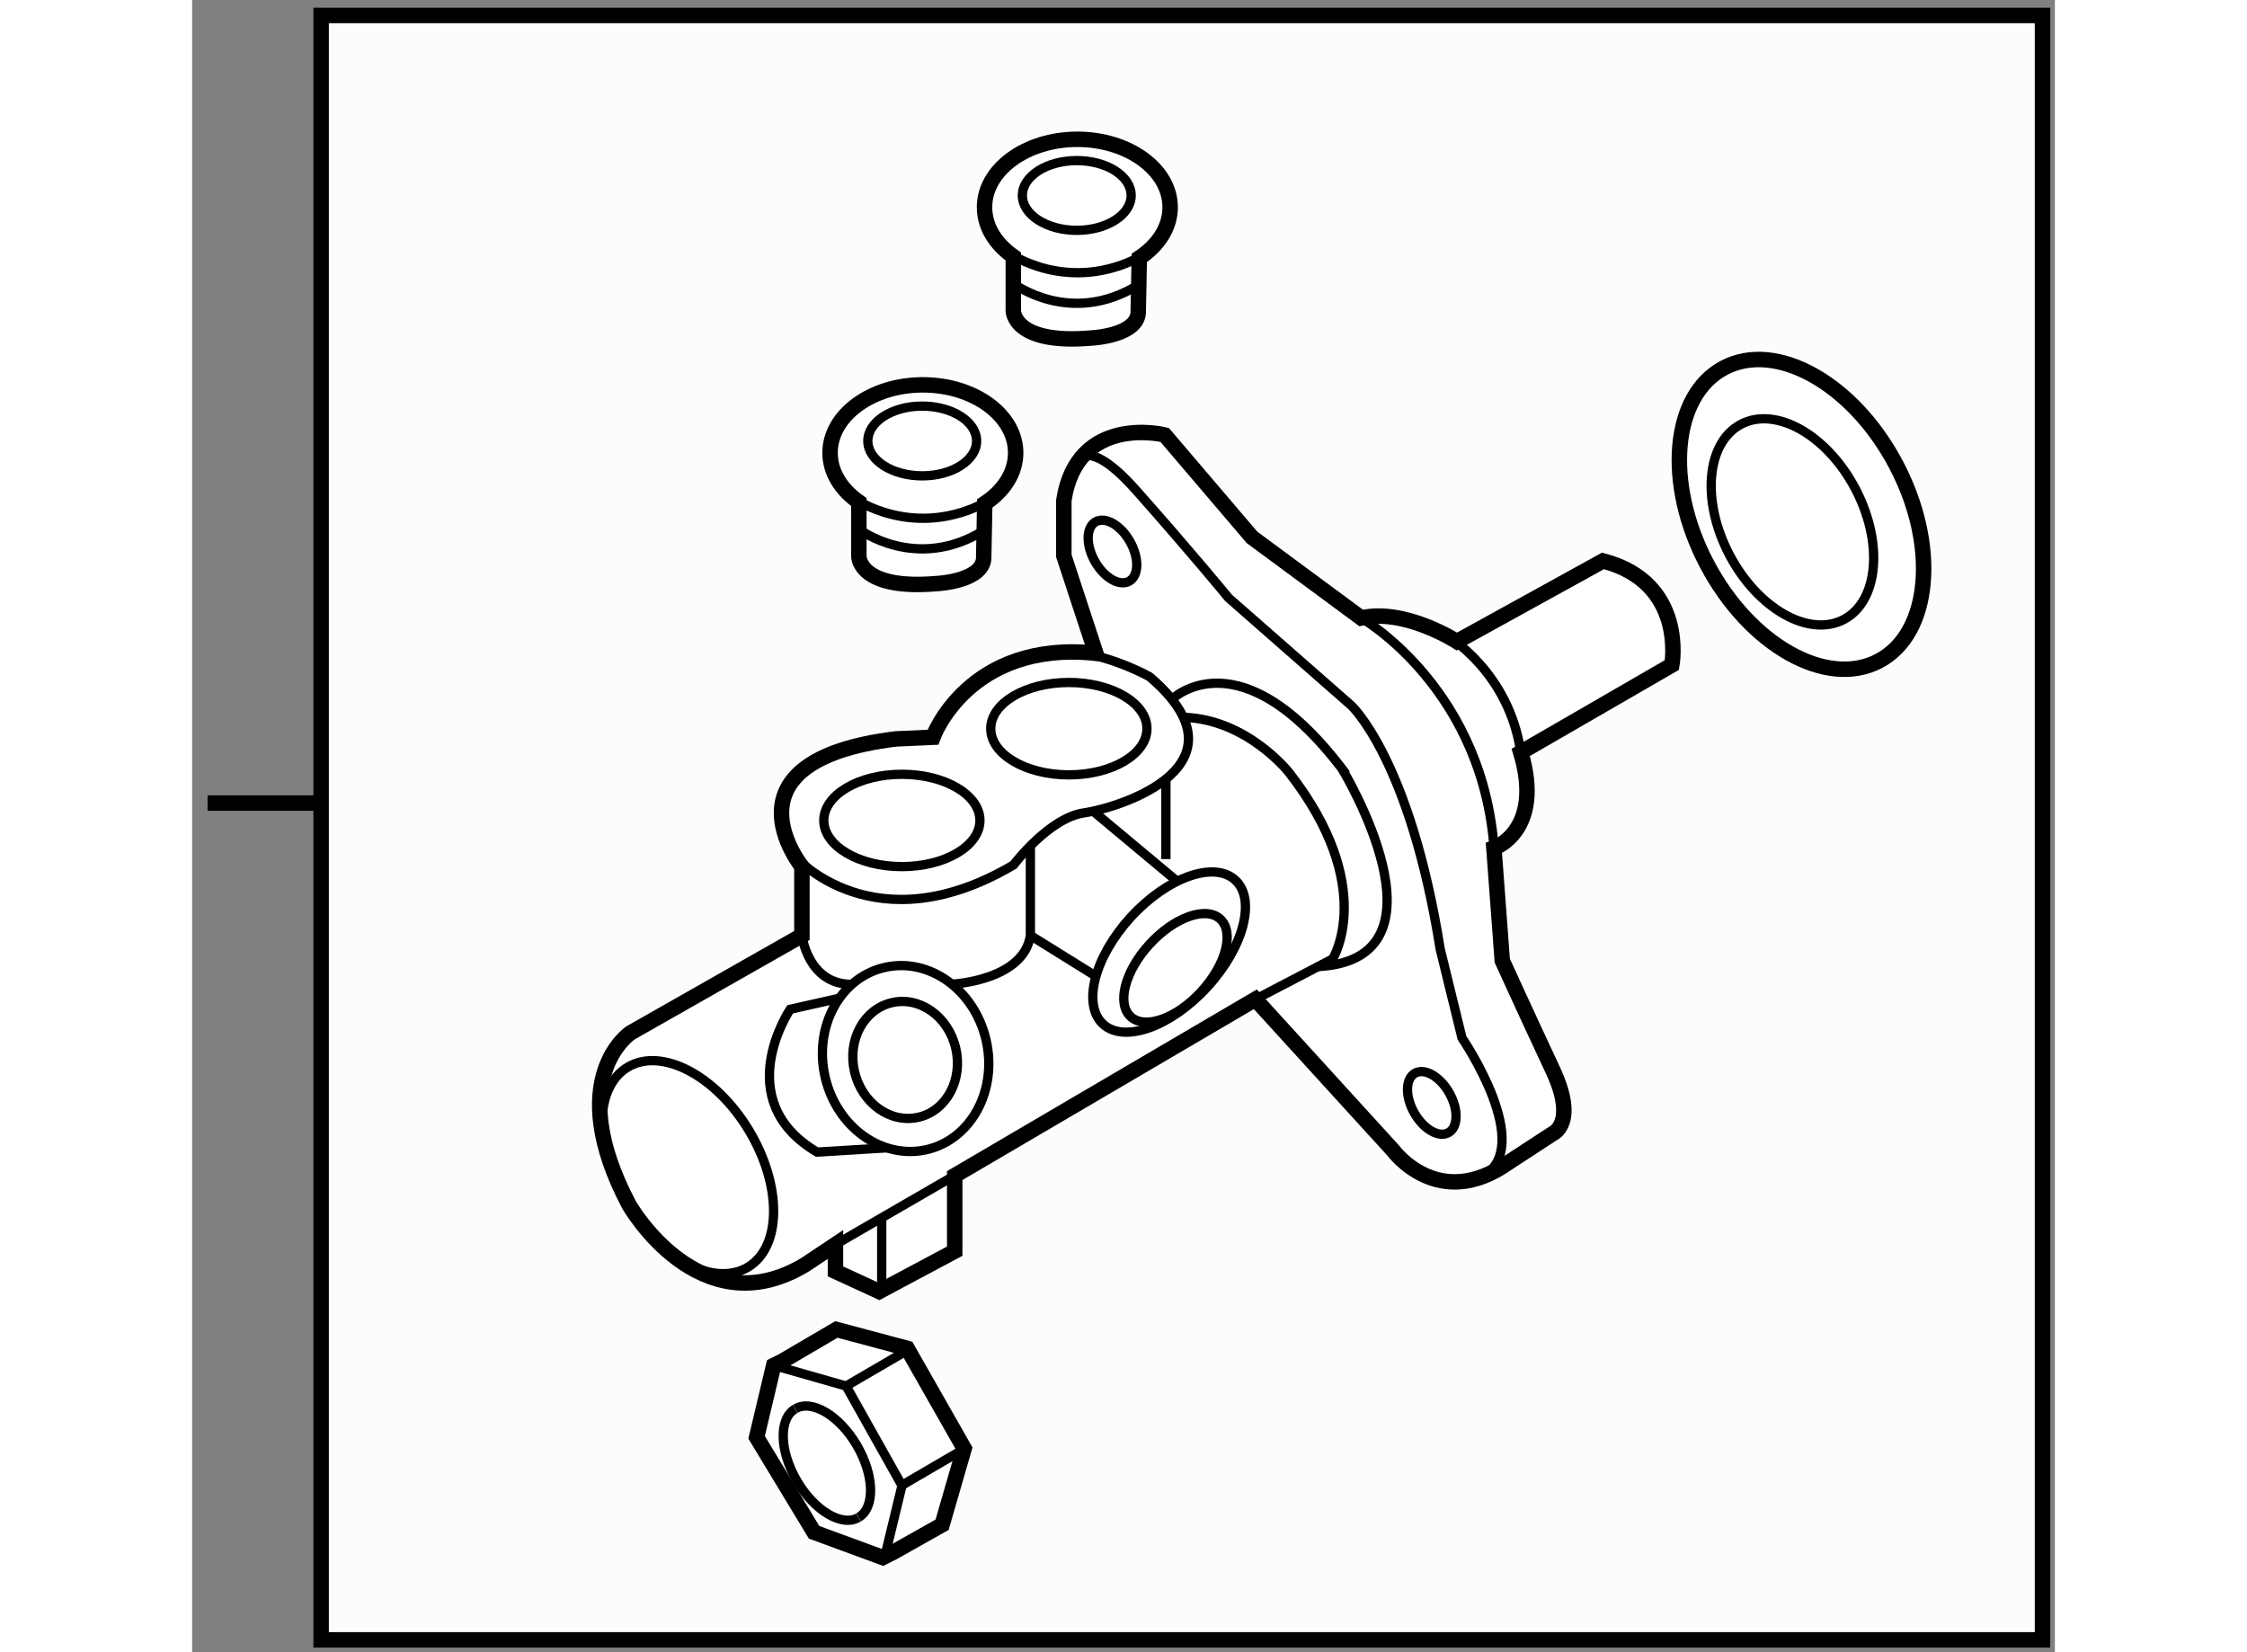
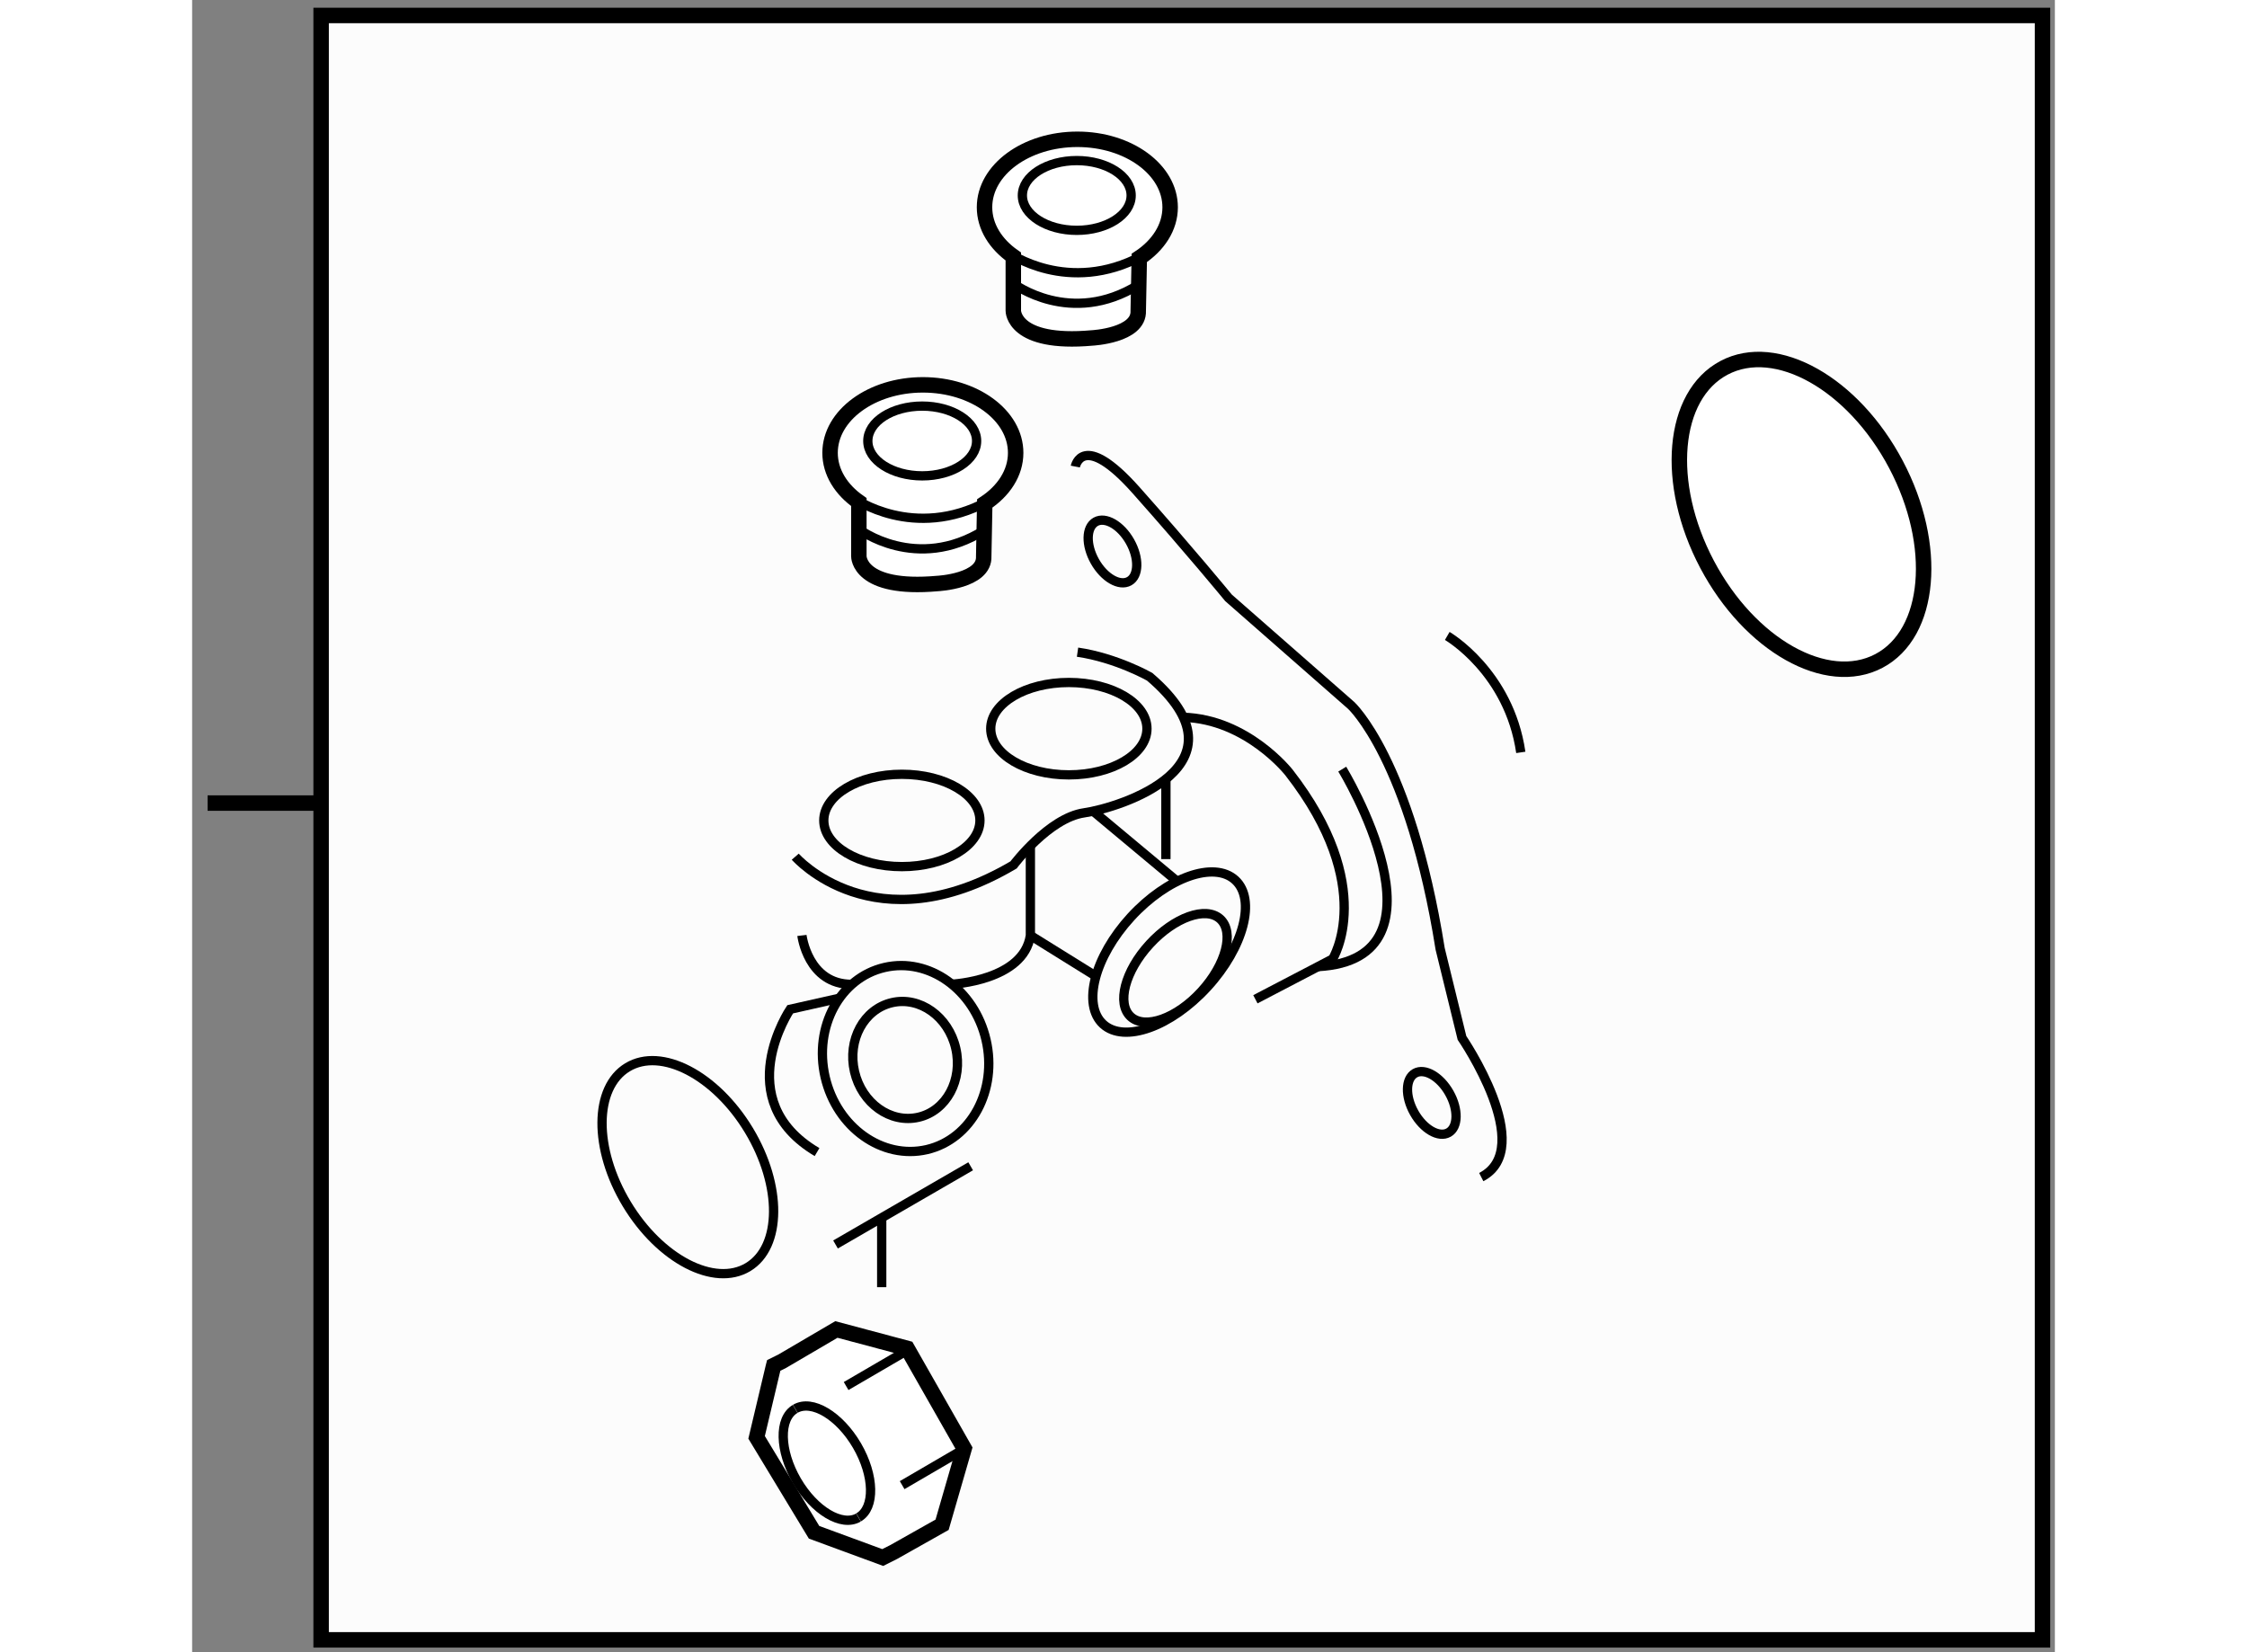
<svg xmlns="http://www.w3.org/2000/svg" version="1.1" x="0px" y="0px" width="244.8px" height="180px" viewBox="41.676 108.437 60.241 53.432" enable-background="new 0 0 244.8 180" xml:space="preserve">
  <rect x="41.676" y="108.437" width="60.241" height="53.432" fill="#808080" stroke="none" />
  <g>
    <rect x="45.848" y="108.937" fill="#FCFCFC" stroke="#000000" stroke-width="0.5" width="55.669" height="52.532" />
    <line fill="none" stroke="#000000" stroke-width="0.5" x1="45.848" y1="134.408" x2="42.176" y2="134.408" />
  </g>
  <g>
-     <path fill="#FFFFFF" stroke="#000000" stroke-width="0.5" d="M70.902,129.563c-4.129-0.435-5.269,2.716-5.269,2.716l-1.195,0.054     c-5.812,0.705-3.042,4.129-3.042,4.129v2.228l-5.541,3.149c0,0-2.214,1.461-0.048,5.564c0,0,2.275,3.997,5.697,1.932l0.978-0.652     v0.87l1.412,0.651l2.444-1.304v-2.444l9.722-5.703l4.456,4.889c0,0,1.465,2.009,3.747,0.379l1.413-0.923c0,0,0.814-0.327,0-2.064     c-0.814-1.737-1.63-3.53-1.63-3.53l-0.271-3.639c0,0,1.629-0.544,0.868-3.096l4.888-2.825c0,0,0.489-2.661-2.227-3.368     l-4.726,2.607c0,0-1.682-1.086-3.095-0.761l-3.531-2.607l-2.825-3.313c0,0-2.825-0.706-3.26,2.118v1.792L70.902,129.563z" />
    <ellipse fill="none" stroke="#000000" stroke-width="0.3" cx="64.629" cy="134.97" rx="2.525" ry="1.493" />
    <ellipse fill="none" stroke="#000000" stroke-width="0.3" cx="70.029" cy="132.002" rx="2.526" ry="1.494" />
    <ellipse transform="matrix(-0.492 -0.871 0.871 -0.492 -3.577 286.159)" fill="none" stroke="#000000" stroke-width="0.3" cx="81.683" cy="144.123" rx="1.103" ry="0.652" />
    <ellipse transform="matrix(-0.492 -0.871 0.871 -0.492 -3.446 250.597)" fill="none" stroke="#000000" stroke-width="0.3" cx="71.393" cy="126.304" rx="1.103" ry="0.652" />
    <path fill="none" stroke="#000000" stroke-width="0.3" d="M64.306,140.863c0.903-0.211,1.827,0.448,2.065,1.473     c0.238,1.022-0.3,2.023-1.203,2.232c-0.906,0.21-1.832-0.448-2.07-1.473C62.86,142.074,63.399,141.073,64.306,140.863z" />
    <path fill="none" stroke="#000000" stroke-width="0.3" d="M75.41,136.898c0.681,0.623,0.277,2.173-0.905,3.461     c-1.179,1.285-2.688,1.823-3.369,1.198c-0.682-0.628-0.279-2.177,0.901-3.465C73.216,136.809,74.726,136.27,75.41,136.898z" />
    <ellipse transform="matrix(0.676 -0.737 0.737 0.676 -79.137 99.473)" fill="none" stroke="#000000" stroke-width="0.3" cx="73.482" cy="139.675" rx="2.142" ry="1.134" />
    <path fill="none" stroke="#000000" stroke-width="0.3" d="M64.067,139.725c1.437-0.334,2.904,0.711,3.284,2.34     c0.379,1.626-0.479,3.214-1.913,3.549c-1.439,0.333-2.911-0.712-3.29-2.341C61.771,141.647,62.628,140.059,64.067,139.725z" />
    <ellipse transform="matrix(0.856 -0.516 0.516 0.856 -67.202 50.843)" fill="none" stroke="#000000" stroke-width="0.3" cx="57.785" cy="146.211" rx="2.308" ry="3.775" />
    <path fill="none" stroke="#000000" stroke-width="0.3" d="M61.181,136.142c0,0,2.553,2.927,7.06,0.266     c0,0,1.141-1.521,2.282-1.684s5.486-1.521,2.119-4.401c0,0-1.077-0.613-2.332-0.795" />
    <path fill="none" stroke="#000000" stroke-width="0.3" d="M61.397,138.689c0,0,0.19,1.589,1.616,1.581" />
    <path fill="none" stroke="#000000" stroke-width="0.3" d="M66.241,140.266c0,0,2.326-0.11,2.544-1.576v-2.861" />
    <line fill="none" stroke="#000000" stroke-width="0.3" x1="73.533" y1="136.939" x2="70.813" y2="134.669" />
    <line fill="none" stroke="#000000" stroke-width="0.3" x1="70.908" y1="140.009" x2="68.785" y2="138.689" />
    <path fill="none" stroke="#000000" stroke-width="0.3" d="M70.238,123.525c0,0,0.229-1.187,1.968,0.769     c1.738,1.955,2.987,3.477,2.987,3.477l3.965,3.478c0,0,1.901,1.736,2.879,7.874l0.706,2.88c0,0,2.441,3.569,0.623,4.5" />
-     <path fill="none" stroke="#000000" stroke-width="0.3" d="M79.485,128.422c0,0,4.067,2.324,4.315,7.762" />
    <path fill="none" stroke="#000000" stroke-width="0.3" d="M82.267,129.003c0,0,1.998,1.157,2.378,3.766" />
    <path fill="none" stroke="#000000" stroke-width="0.3" d="M76.062,140.753l2.499-1.304c0,0,1.466-2.336-1.412-6.029     c0,0-1.35-1.726-3.417-1.786" />
-     <path fill="none" stroke="#000000" stroke-width="0.3" d="M73.36,131.054c0,0,2.213-2.197,5.636,2.42" />
    <path fill="none" stroke="#000000" stroke-width="0.3" d="M78.871,133.31c0,0,3.737,6.146-0.785,6.387" />
    <line fill="none" stroke="#000000" stroke-width="0.3" x1="62.483" y1="148.683" x2="66.854" y2="146.154" />
    <line fill="none" stroke="#000000" stroke-width="0.3" x1="63.977" y1="147.819" x2="63.977" y2="150.064" />
-     <path fill="none" stroke="#000000" stroke-width="0.3" d="M62.611,140.718l-1.594,0.359c0,0-1.982,2.934,0.869,4.618l2.266-0.138" />
+     <path fill="none" stroke="#000000" stroke-width="0.3" d="M62.611,140.718l-1.594,0.359c0,0-1.982,2.934,0.869,4.618" />
    <line fill="none" stroke="#000000" stroke-width="0.3" x1="73.168" y1="133.629" x2="73.168" y2="136.22" />
  </g>
  <g>
    <ellipse transform="matrix(0.884 -0.467 0.467 0.884 -47.577 58.169)" fill="#FFFFFF" stroke="#000000" stroke-width="0.5" cx="93.708" cy="125.186" rx="3.456" ry="5.362" />
-     <ellipse transform="matrix(0.885 -0.466 0.466 0.885 -47.619 58.026)" fill="none" stroke="#000000" stroke-width="0.3" cx="93.436" cy="125.231" rx="2.299" ry="3.567" />
  </g>
  <g>
    <polygon fill="#FFFFFF" stroke="#000000" stroke-width="0.5" points="60.484,152.595 60.47,152.649 60.463,152.679 59.931,154.92      61.789,157.99 64.01,158.807 64.366,158.628 65.93,157.747 66.644,155.279 64.801,152.043 62.511,151.432 60.752,152.463   " />
    <path fill="none" stroke="#000000" stroke-width="0.3" d="M61.183,153.997c0.537-0.314,1.429,0.22,1.995,1.19     c0.565,0.971,0.588,2.011,0.052,2.321" />
    <path fill="none" stroke="#000000" stroke-width="0.3" d="M63.226,157.513c-0.537,0.312-1.43-0.222-1.995-1.191     c-0.564-0.971-0.588-2.01-0.052-2.322" />
-     <polyline fill="none" stroke="#000000" stroke-width="0.3" points="60.485,152.594 62.826,153.261 64.633,156.48 64.087,158.736        " />
    <line fill="none" stroke="#000000" stroke-width="0.3" x1="64.789" y1="152.117" x2="62.826" y2="153.261" />
    <line fill="none" stroke="#000000" stroke-width="0.3" x1="66.601" y1="155.321" x2="64.638" y2="156.466" />
  </g>
  <g>
    <path fill="#FFFFFF" stroke="#000000" stroke-width="0.5" d="M67.309,124.719c0.613-0.402,1-0.987,1-1.637     c0-1.215-1.344-2.199-3.001-2.199s-3.001,0.984-3.001,2.199c0,0.625,0.357,1.19,0.931,1.591v1.755c0,0-0.014,1.109,2.548,0.879     c0,0,1.529-0.076,1.49-0.879L67.309,124.719z" />
    <ellipse fill="none" stroke="#000000" stroke-width="0.3" cx="65.287" cy="122.698" rx="1.759" ry="1.128" />
    <path fill="none" stroke="#000000" stroke-width="0.3" d="M63.075,124.548c0,0,1.93,1.391,4.327,0.105" />
    <path fill="none" stroke="#000000" stroke-width="0.3" d="M63.236,125.549c0,0,1.854,1.412,4.056,0.036" />
  </g>
  <g>
    <path fill="#FFFFFF" stroke="#000000" stroke-width="0.5" d="M72.307,116.778c0.612-0.402,0.998-0.987,0.998-1.638     c0-1.214-1.344-2.198-3.001-2.198c-1.658,0-3.002,0.984-3.002,2.198c0,0.626,0.358,1.19,0.931,1.592v1.753     c0,0-0.013,1.11,2.549,0.881c0,0,1.529-0.077,1.491-0.881L72.307,116.778z" />
    <ellipse fill="none" stroke="#000000" stroke-width="0.3" cx="70.285" cy="114.758" rx="1.759" ry="1.128" />
    <path fill="none" stroke="#000000" stroke-width="0.3" d="M68.072,116.606c0,0,1.93,1.392,4.327,0.105" />
    <path fill="none" stroke="#000000" stroke-width="0.3" d="M68.233,117.606c0,0,1.855,1.413,4.056,0.038" />
  </g>
</svg>